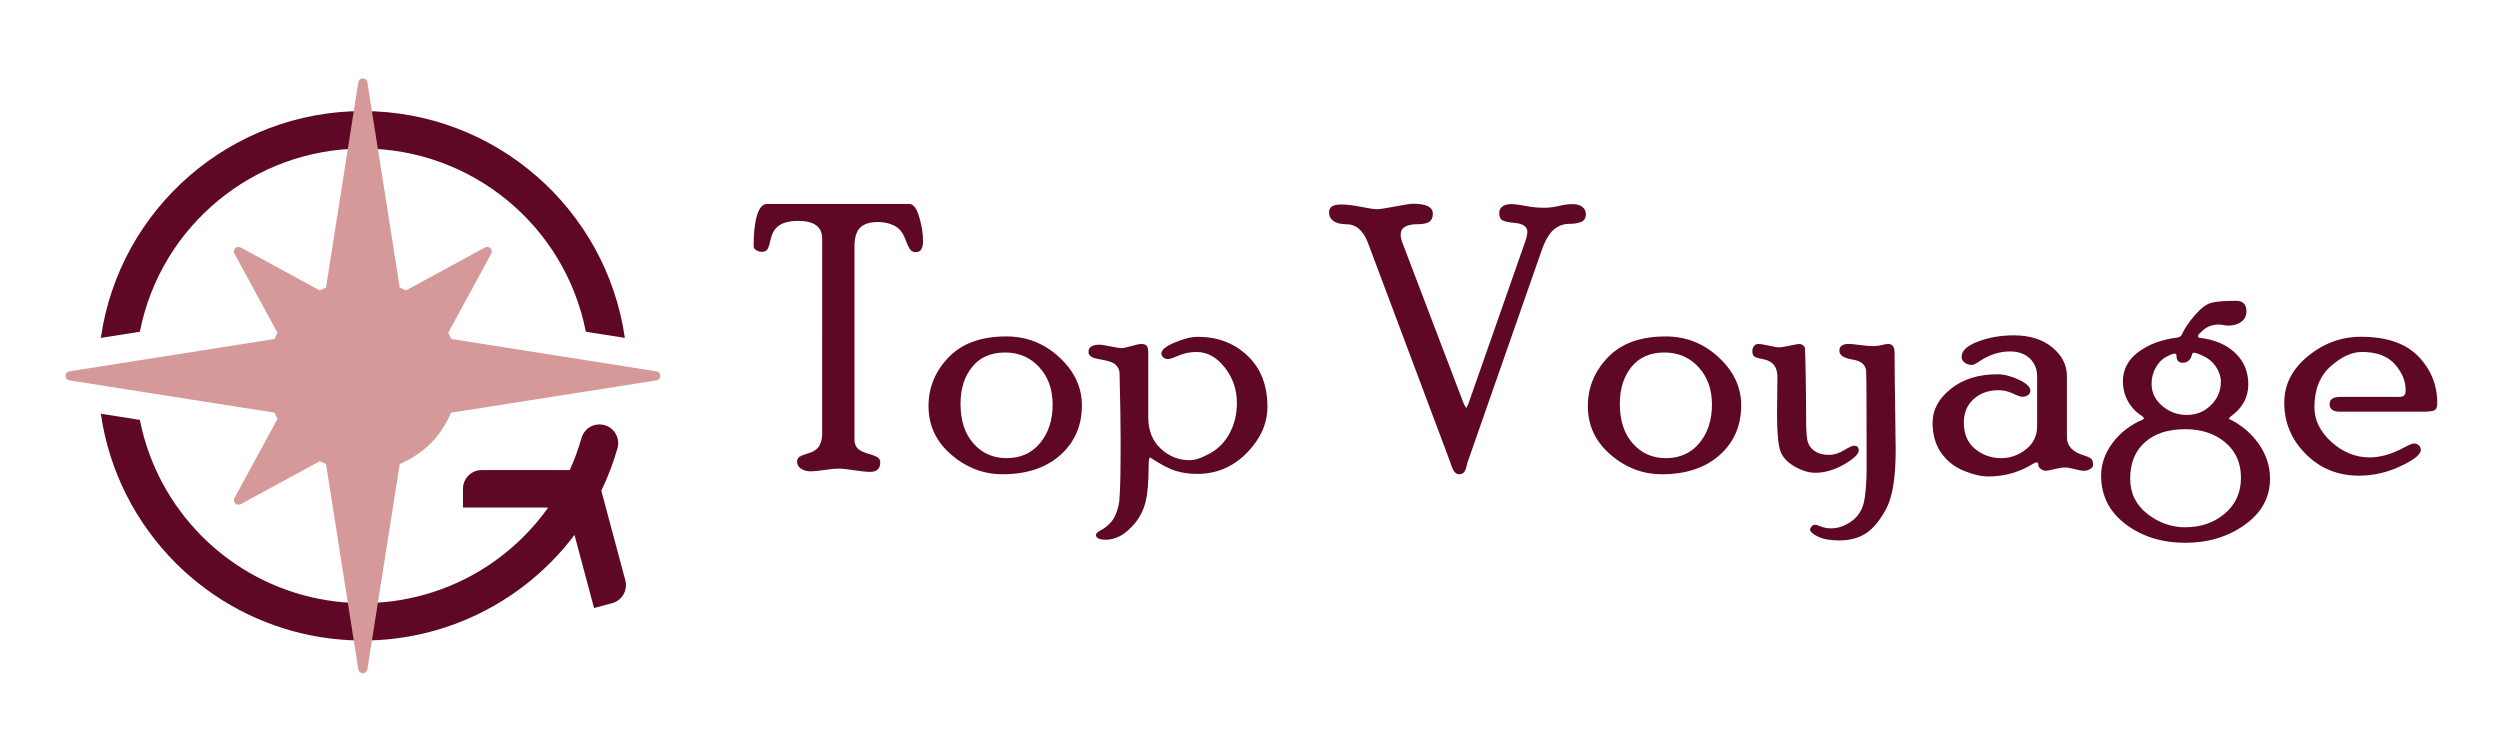
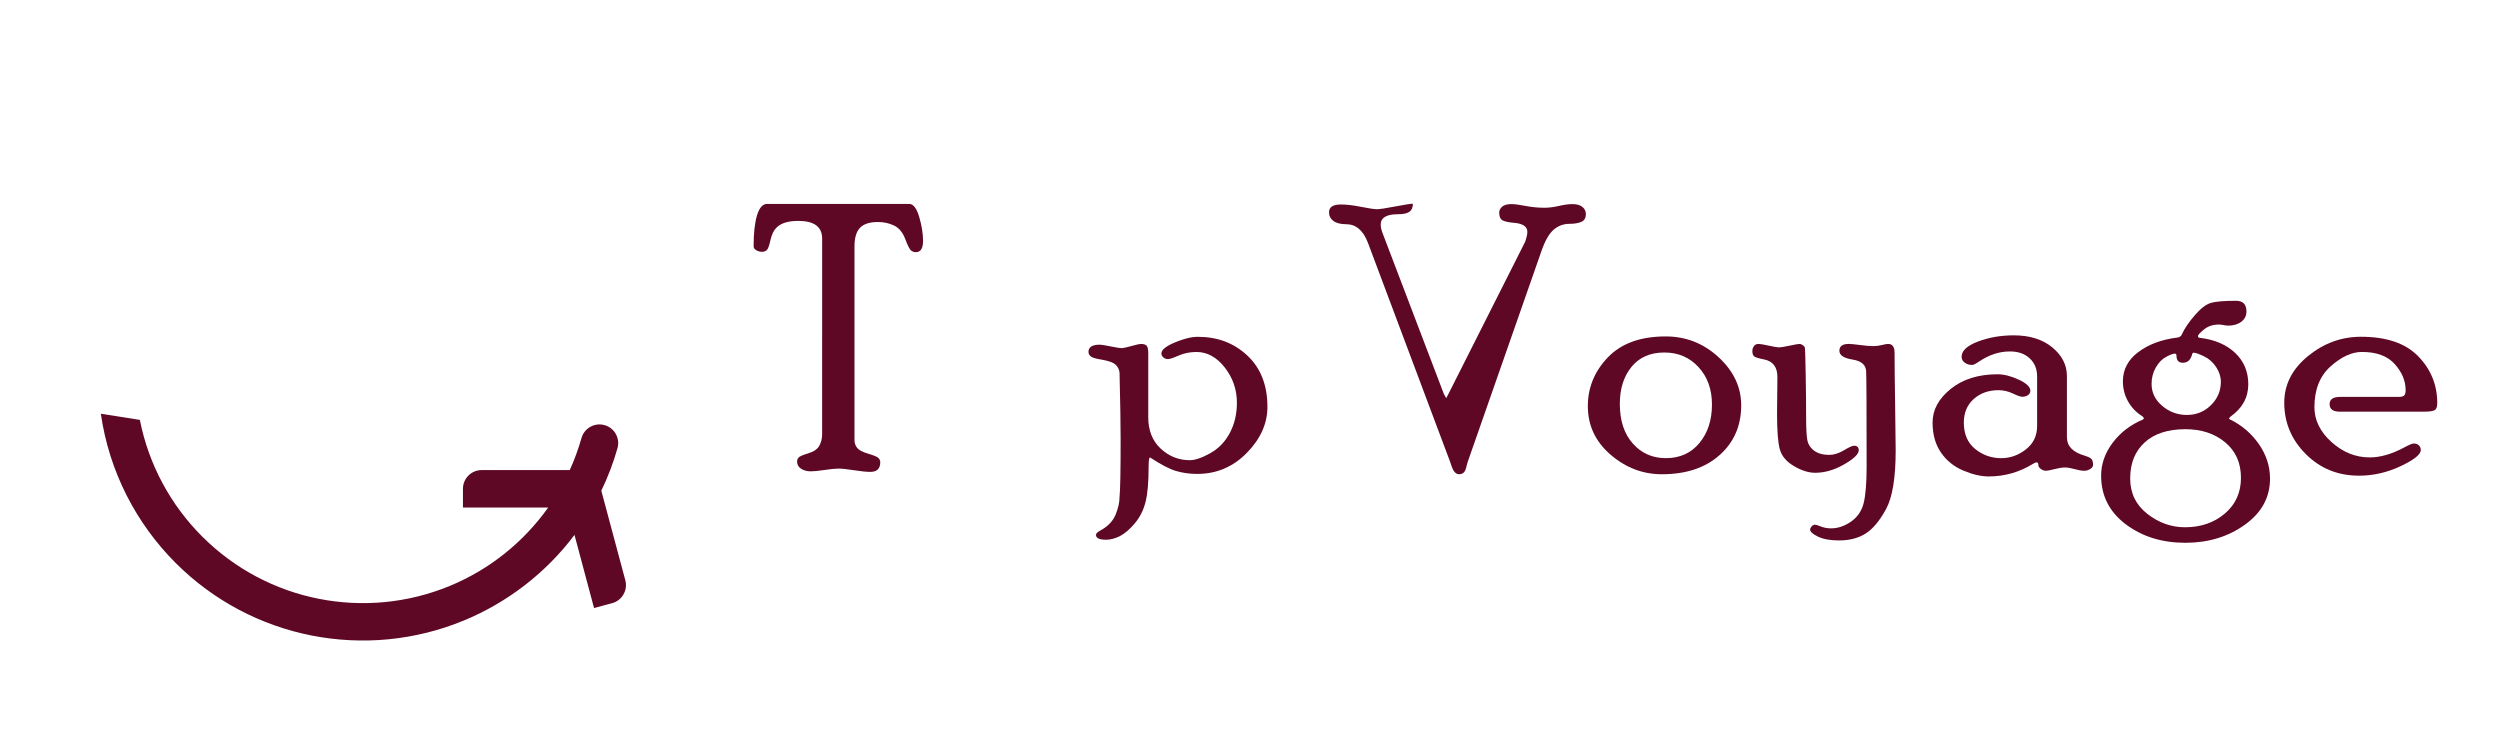
<svg xmlns="http://www.w3.org/2000/svg" version="1.1" baseProfile="tiny" id="Calque_1" x="0px" y="0px" width="200px" height="60px" viewBox="0 0 200 60" xml:space="preserve">
  <path fill="#5E0826" d="M35.992,46.87c3.17-1.31,5.881-3.487,7.865-6.268h-6.821v-1.5c0-0.824,0.672-1.497,1.499-1.497h7.047  c0.375-0.829,0.689-1.684,0.937-2.561c0.225-0.794,1.05-1.258,1.846-1.034c0.793,0.22,1.259,1.049,1.035,1.842  c-0.33,1.166-0.764,2.308-1.294,3.404l1.92,7.166c0.213,0.796-0.262,1.621-1.057,1.832l-1.445,0.389l-1.565-5.85  c-2.259,3.014-5.341,5.396-8.83,6.839c-7.864,3.258-16.985,1.497-23.075-4.592c-3.155-3.156-5.322-7.309-5.987-11.941l3.122,0.492  c0.711,3.604,2.484,6.831,4.985,9.329C21.404,48.153,29.237,49.663,35.992,46.87" />
-   <path fill="#5E0826" d="M29.026,8.887c10.542,0,19.469,7.774,20.963,18.145l-3.122-0.492c-1.667-8.49-9.131-14.655-17.841-14.655  c-8.706,0-16.17,6.167-17.838,14.655l-3.122,0.492C9.554,16.652,18.497,8.887,29.026,8.887" />
-   <path fill-rule="evenodd" fill="#D59999" d="M25.58,23.234c0.164-0.082,0.331-0.159,0.5-0.229l2.586-16.425  c0.03-0.18,0.181-0.31,0.361-0.31c0.186,0,0.337,0.129,0.362,0.31l2.589,16.425c0.169,0.069,0.334,0.146,0.498,0.229l6.323-3.438  c0.145-0.078,0.316-0.052,0.434,0.063c0.118,0.118,0.142,0.29,0.064,0.438l-3.438,6.322c0.083,0.163,0.16,0.327,0.23,0.498  l16.424,2.589c0.177,0.025,0.31,0.176,0.31,0.358c0,0.184-0.132,0.335-0.31,0.364l-16.424,2.586c-0.875,1.97-2.131,3.23-4.111,4.109  l-2.589,16.427c-0.025,0.177-0.176,0.308-0.362,0.308c-0.181,0-0.332-0.131-0.361-0.308l-2.586-16.427  c-0.169-0.068-0.335-0.146-0.5-0.227l-6.321,3.437c-0.146,0.076-0.32,0.054-0.435-0.065c-0.117-0.117-0.143-0.289-0.062-0.434  l3.438-6.323c-0.083-0.161-0.161-0.327-0.229-0.497L5.543,30.429c-0.18-0.029-0.308-0.181-0.308-0.364  c0-0.183,0.128-0.333,0.308-0.358l16.426-2.589c0.069-0.171,0.146-0.335,0.229-0.498l-3.438-6.322  c-0.081-0.147-0.055-0.319,0.062-0.438c0.115-0.114,0.289-0.141,0.435-0.063L25.58,23.234z" />
  <g>
    <path fill="#5E0826" d="M72.733,16.312c0.331,0,0.599,0.347,0.803,1.039s0.307,1.335,0.307,1.93s-0.193,0.893-0.578,0.893   c-0.138,0-0.264-0.044-0.378-0.131c-0.113-0.088-0.27-0.395-0.469-0.923s-0.496-0.887-0.889-1.076   c-0.394-0.188-0.824-0.283-1.29-0.283c-0.661,0-1.139,0.153-1.436,0.46c-0.296,0.306-0.444,0.805-0.444,1.495v15.493   c0,0.233,0.071,0.44,0.212,0.62c0.142,0.18,0.437,0.336,0.885,0.467c0.448,0.132,0.722,0.246,0.819,0.345   c0.098,0.099,0.146,0.212,0.146,0.341c0,0.513-0.268,0.769-0.802,0.769c-0.292,0-0.72-0.043-1.284-0.131   c-0.564-0.088-0.982-0.132-1.255-0.132c-0.253,0-0.623,0.036-1.109,0.109s-0.856,0.11-1.109,0.11c-0.302,0-0.56-0.069-0.773-0.207   c-0.214-0.139-0.321-0.331-0.321-0.577c0-0.119,0.039-0.225,0.117-0.318s0.336-0.206,0.775-0.338   c0.439-0.132,0.733-0.334,0.885-0.606c0.151-0.273,0.227-0.58,0.227-0.921V19.089c0-0.944-0.636-1.417-1.909-1.417   c-0.826,0-1.414,0.187-1.764,0.559c-0.214,0.217-0.369,0.548-0.466,0.993c-0.097,0.446-0.198,0.712-0.301,0.795   s-0.229,0.125-0.377,0.125c-0.158,0-0.309-0.042-0.452-0.125c-0.143-0.082-0.214-0.188-0.214-0.313   c0-1.063,0.092-1.895,0.277-2.494c0.185-0.599,0.453-0.899,0.804-0.899H72.733z" />
-     <path fill="#5E0826" d="M80.512,26.914c1.618,0,3.029,0.556,4.233,1.667s1.806,2.394,1.806,3.846c0,1.628-0.575,2.954-1.726,3.978   s-2.69,1.535-4.621,1.535c-1.521,0-2.888-0.521-4.102-1.564s-1.821-2.34-1.821-3.89c0-1.481,0.534-2.781,1.602-3.897   S78.494,26.914,80.512,26.914z M80.526,36.652c1.121,0,2.016-0.404,2.684-1.213c0.667-0.81,1.001-1.833,1.001-3.071   c0-1.219-0.358-2.218-1.075-2.998c-0.717-0.779-1.625-1.17-2.727-1.17c-1.131,0-2.009,0.383-2.632,1.148   c-0.624,0.766-0.936,1.752-0.936,2.961c0,1.336,0.346,2.394,1.039,3.173C78.572,36.263,79.454,36.652,80.526,36.652z" />
    <path fill="#5E0826" d="M89.563,39.759c0.059-0.555,0.087-2.092,0.087-4.611c0-1.216-0.029-2.991-0.087-5.326   c-0.02-0.243-0.12-0.454-0.3-0.635c-0.181-0.18-0.558-0.318-1.133-0.416c-0.439-0.068-0.724-0.152-0.855-0.251   c-0.132-0.099-0.197-0.223-0.197-0.37c0-0.385,0.303-0.577,0.909-0.577c0.117,0,0.406,0.046,0.866,0.139   c0.459,0.093,0.748,0.139,0.865,0.139c0.127,0,0.391-0.056,0.792-0.168s0.65-0.168,0.748-0.168c0.264,0,0.43,0.059,0.499,0.175   c0.068,0.117,0.103,0.297,0.103,0.54v5.154c0,1.051,0.331,1.886,0.994,2.504s1.438,0.927,2.325,0.927   c0.429,0,0.977-0.187,1.645-0.561c0.667-0.374,1.189-0.916,1.564-1.625c0.375-0.71,0.563-1.512,0.563-2.405   c0-1.059-0.324-2.001-0.972-2.827c-0.648-0.825-1.402-1.239-2.259-1.239c-0.517,0-0.992,0.096-1.426,0.285   c-0.434,0.19-0.719,0.285-0.855,0.285c-0.137,0-0.258-0.043-0.366-0.131s-0.161-0.195-0.161-0.322c0-0.285,0.357-0.579,1.073-0.88   c0.715-0.3,1.331-0.45,1.847-0.45c1.577,0,2.898,0.502,3.963,1.506c1.066,1.004,1.598,2.369,1.598,4.095   c0,1.335-0.549,2.563-1.649,3.685s-2.424,1.682-3.972,1.682c-0.594,0-1.156-0.078-1.686-0.233   c-0.531-0.156-1.224-0.517-2.081-1.083c-0.078,0-0.117,0.249-0.117,0.746c0,1.238-0.083,2.182-0.25,2.83   c-0.166,0.647-0.45,1.211-0.851,1.688c-0.401,0.478-0.795,0.816-1.181,1.017c-0.386,0.199-0.761,0.3-1.123,0.3   c-0.538,0-0.807-0.13-0.807-0.388c0-0.109,0.122-0.229,0.366-0.358c0.585-0.321,0.984-0.736,1.199-1.247   C89.456,40.67,89.563,40.196,89.563,39.759z" />
-     <path fill="#5E0826" d="M122.013,19.34c0.116-0.342,0.175-0.604,0.175-0.79c0-0.438-0.38-0.683-1.141-0.731   c-0.409-0.039-0.697-0.106-0.862-0.203c-0.166-0.096-0.249-0.299-0.249-0.607c0-0.184,0.08-0.343,0.241-0.479   c0.16-0.135,0.401-0.202,0.722-0.202c0.272,0,0.654,0.049,1.146,0.146c0.491,0.098,0.995,0.146,1.511,0.146   c0.36,0,0.747-0.049,1.16-0.146c0.413-0.097,0.775-0.146,1.087-0.146c0.341,0,0.604,0.074,0.788,0.225   c0.185,0.149,0.277,0.34,0.277,0.572c0,0.318-0.124,0.528-0.373,0.63c-0.248,0.102-0.563,0.152-0.943,0.152   c-0.468,0-0.885,0.153-1.25,0.46c-0.365,0.308-0.694,0.88-0.987,1.719l-5.907,16.89c-0.02,0.059-0.056,0.195-0.109,0.409   c-0.053,0.215-0.127,0.36-0.224,0.438s-0.212,0.117-0.348,0.117c-0.115,0-0.224-0.049-0.325-0.146s-0.19-0.261-0.269-0.489   c-0.077-0.229-0.125-0.368-0.145-0.417l-6.551-17.46c-0.38-0.994-0.96-1.491-1.74-1.491c-0.448,0-0.79-0.087-1.023-0.261   c-0.234-0.174-0.351-0.406-0.351-0.695c0-0.416,0.317-0.623,0.951-0.623c0.439,0,0.977,0.063,1.611,0.189s1.061,0.19,1.275,0.19   c0.205,0,0.69-0.073,1.457-0.22s1.238-0.219,1.414-0.219c1.064,0,1.597,0.266,1.597,0.797c0,0.3-0.093,0.515-0.278,0.645   c-0.186,0.131-0.492,0.196-0.921,0.196c-0.917,0-1.375,0.277-1.375,0.833c0,0.205,0.059,0.454,0.176,0.746l4.877,12.799   l0.189,0.336l0.161-0.307L122.013,19.34z" />
+     <path fill="#5E0826" d="M122.013,19.34c0.116-0.342,0.175-0.604,0.175-0.79c0-0.438-0.38-0.683-1.141-0.731   c-0.409-0.039-0.697-0.106-0.862-0.203c-0.166-0.096-0.249-0.299-0.249-0.607c0-0.184,0.08-0.343,0.241-0.479   c0.16-0.135,0.401-0.202,0.722-0.202c0.272,0,0.654,0.049,1.146,0.146c0.491,0.098,0.995,0.146,1.511,0.146   c0.36,0,0.747-0.049,1.16-0.146c0.413-0.097,0.775-0.146,1.087-0.146c0.341,0,0.604,0.074,0.788,0.225   c0.185,0.149,0.277,0.34,0.277,0.572c0,0.318-0.124,0.528-0.373,0.63c-0.248,0.102-0.563,0.152-0.943,0.152   c-0.468,0-0.885,0.153-1.25,0.46c-0.365,0.308-0.694,0.88-0.987,1.719l-5.907,16.89c-0.02,0.059-0.056,0.195-0.109,0.409   c-0.053,0.215-0.127,0.36-0.224,0.438s-0.212,0.117-0.348,0.117c-0.115,0-0.224-0.049-0.325-0.146s-0.19-0.261-0.269-0.489   c-0.077-0.229-0.125-0.368-0.145-0.417l-6.551-17.46c-0.38-0.994-0.96-1.491-1.74-1.491c-0.448,0-0.79-0.087-1.023-0.261   c-0.234-0.174-0.351-0.406-0.351-0.695c0-0.416,0.317-0.623,0.951-0.623c0.439,0,0.977,0.063,1.611,0.189s1.061,0.19,1.275,0.19   c0.205,0,0.69-0.073,1.457-0.22s1.238-0.219,1.414-0.219c0,0.3-0.093,0.515-0.278,0.645   c-0.186,0.131-0.492,0.196-0.921,0.196c-0.917,0-1.375,0.277-1.375,0.833c0,0.205,0.059,0.454,0.176,0.746l4.877,12.799   l0.189,0.336l0.161-0.307L122.013,19.34z" />
    <path fill="#5E0826" d="M133.257,26.914c1.618,0,3.029,0.556,4.233,1.667s1.806,2.394,1.806,3.846c0,1.628-0.575,2.954-1.726,3.978   s-2.69,1.535-4.62,1.535c-1.521,0-2.889-0.521-4.103-1.564c-1.213-1.043-1.82-2.34-1.82-3.89c0-1.481,0.534-2.781,1.602-3.897   S131.239,26.914,133.257,26.914z M133.271,36.652c1.121,0,2.016-0.404,2.684-1.213c0.668-0.81,1.002-1.833,1.002-3.071   c0-1.219-0.358-2.218-1.075-2.998c-0.717-0.779-1.626-1.17-2.728-1.17c-1.131,0-2.008,0.383-2.632,1.148s-0.936,1.752-0.936,2.961   c0,1.336,0.346,2.394,1.038,3.173C131.317,36.263,132.199,36.652,133.271,36.652z" />
    <path fill="#5E0826" d="M148.321,35.658c0.252,0,0.378,0.122,0.378,0.365c0,0.303-0.389,0.678-1.167,1.126   c-0.778,0.449-1.552,0.673-2.32,0.673c-0.525,0-1.089-0.178-1.692-0.532c-0.604-0.355-0.979-0.798-1.131-1.329   c-0.15-0.53-0.226-1.486-0.226-2.869l0.029-2.934c0-0.789-0.352-1.256-1.054-1.402c-0.409-0.078-0.67-0.155-0.782-0.229   c-0.112-0.074-0.168-0.22-0.168-0.437c0-0.158,0.044-0.294,0.132-0.407s0.206-0.17,0.353-0.17c0.137,0,0.416,0.046,0.836,0.139   c0.421,0.093,0.69,0.139,0.808,0.139c0.137,0,0.42-0.046,0.851-0.139s0.699-0.139,0.808-0.139c0.068,0,0.151,0.034,0.249,0.102   c0.098,0.068,0.154,0.142,0.169,0.22c0.015,0.077,0.034,0.754,0.059,2.028c0.024,1.275,0.036,2.448,0.036,3.519   c0,0.817,0.029,1.409,0.088,1.774c0.058,0.365,0.239,0.661,0.544,0.891c0.306,0.229,0.709,0.343,1.213,0.343   c0.378,0,0.77-0.122,1.177-0.366C147.915,35.78,148.187,35.658,148.321,35.658z M151.052,27.514c0.342,0,0.514,0.238,0.514,0.716   c0,0.946,0.015,2.325,0.044,4.139s0.044,3.032,0.044,3.655c0,2.185-0.254,3.746-0.763,4.688c-0.508,0.94-1.053,1.596-1.634,1.967   c-0.581,0.37-1.292,0.556-2.132,0.556c-0.713,0-1.277-0.103-1.692-0.308c-0.416-0.204-0.623-0.39-0.623-0.556   c0-0.078,0.039-0.163,0.117-0.256s0.17-0.139,0.277-0.139c0.078,0,0.236,0.049,0.476,0.146c0.238,0.097,0.509,0.146,0.812,0.146   c0.546,0,1.079-0.183,1.602-0.547c0.521-0.365,0.857-0.868,1.009-1.51c0.15-0.643,0.227-1.601,0.227-2.875   c0-4.572-0.013-7.116-0.037-7.632c-0.024-0.515-0.387-0.829-1.089-0.94c-0.702-0.112-1.053-0.346-1.053-0.702   c0-0.365,0.249-0.548,0.748-0.548c0.166,0,0.467,0.029,0.902,0.087c0.435,0.059,0.794,0.088,1.078,0.088   c0.215,0,0.439-0.029,0.675-0.088C150.787,27.543,150.954,27.514,151.052,27.514z" />
    <path fill="#5E0826" d="M165.354,34.988c0,0.7,0.468,1.188,1.404,1.46c0.233,0.068,0.406,0.147,0.519,0.236   s0.168,0.257,0.168,0.504c0,0.128-0.075,0.239-0.227,0.333c-0.151,0.093-0.314,0.141-0.489,0.141c-0.186,0-0.437-0.044-0.753-0.132   c-0.317-0.088-0.573-0.132-0.769-0.132c-0.224,0-0.507,0.044-0.848,0.132c-0.342,0.088-0.57,0.132-0.688,0.132   c-0.137,0-0.271-0.049-0.402-0.146c-0.131-0.098-0.197-0.195-0.197-0.293c0-0.155-0.049-0.233-0.146-0.233   c-0.068,0-0.155,0.034-0.263,0.103c-1.102,0.682-2.291,1.023-3.568,1.023c-0.604,0-1.279-0.156-2.025-0.468   c-0.745-0.313-1.343-0.792-1.791-1.44s-0.673-1.45-0.673-2.406c0-1.014,0.484-1.91,1.452-2.69c0.969-0.779,2.217-1.17,3.744-1.17   c0.516,0,1.082,0.145,1.7,0.432c0.618,0.288,0.927,0.583,0.927,0.885c0,0.146-0.063,0.264-0.189,0.351   c-0.127,0.088-0.283,0.132-0.469,0.132c-0.126,0-0.375-0.088-0.745-0.263c-0.371-0.176-0.751-0.264-1.141-0.264   c-0.8,0-1.463,0.236-1.989,0.707c-0.526,0.472-0.789,1.102-0.789,1.889c0,0.914,0.302,1.616,0.906,2.107s1.302,0.736,2.091,0.736   c0.712,0,1.368-0.233,1.967-0.701c0.6-0.469,0.899-1.092,0.899-1.872v-3.963c0-0.595-0.196-1.077-0.591-1.447   c-0.394-0.371-0.921-0.556-1.582-0.556c-0.847,0-1.668,0.268-2.466,0.804c-0.272,0.186-0.457,0.278-0.555,0.278   c-0.233,0-0.433-0.062-0.598-0.184c-0.165-0.121-0.248-0.279-0.248-0.475c0-0.478,0.437-0.883,1.309-1.214   c0.873-0.331,1.825-0.497,2.859-0.497c1.276,0,2.305,0.321,3.085,0.964s1.17,1.406,1.17,2.292V34.988z" />
    <path fill="#5E0826" d="M178.315,33.474l0.044,0.059c0.968,0.469,1.75,1.132,2.347,1.99s0.896,1.78,0.896,2.766   c0,1.502-0.673,2.733-2.019,3.694c-1.345,0.96-2.93,1.44-4.752,1.44c-1.872,0-3.464-0.495-4.774-1.484   c-1.312-0.99-1.967-2.285-1.967-3.885c0-0.937,0.308-1.814,0.924-2.634s1.423-1.438,2.421-1.858l0.088-0.103l-0.118-0.146   c-0.49-0.302-0.876-0.699-1.155-1.191c-0.279-0.491-0.419-1.029-0.419-1.614c0-0.944,0.412-1.727,1.236-2.345   s1.871-1.006,3.14-1.161c0.155-0.02,0.268-0.098,0.336-0.233c0.204-0.466,0.548-0.978,1.03-1.535   c0.481-0.558,0.918-0.893,1.308-1.004s1.057-0.167,2.002-0.167c0.556,0,0.833,0.285,0.833,0.856c0,0.339-0.137,0.612-0.41,0.82   s-0.625,0.312-1.055,0.312c-0.098,0-0.22-0.015-0.366-0.044s-0.269-0.044-0.366-0.044c-0.479,0-0.879,0.132-1.201,0.396   c-0.321,0.263-0.482,0.438-0.482,0.526c0,0.098,0.063,0.146,0.19,0.146c1.171,0.146,2.104,0.551,2.797,1.213   c0.693,0.663,1.04,1.495,1.04,2.499c0,1.062-0.481,1.929-1.442,2.601L178.315,33.474z M174.802,42.181   c1.263,0,2.324-0.366,3.185-1.096c0.86-0.73,1.29-1.686,1.29-2.863c0-1.188-0.421-2.133-1.261-2.834   c-0.841-0.701-1.902-1.052-3.185-1.052c-1.399,0-2.485,0.353-3.258,1.059s-1.158,1.668-1.158,2.886c0,1.168,0.456,2.11,1.369,2.826   C172.698,41.822,173.704,42.181,174.802,42.181z M174.947,33.196c0.757,0,1.399-0.261,1.928-0.781s0.793-1.146,0.793-1.877   c0-0.399-0.126-0.791-0.379-1.176c-0.252-0.385-0.579-0.672-0.981-0.862c-0.402-0.189-0.672-0.285-0.808-0.285   c-0.067,0-0.111,0.044-0.131,0.132c-0.116,0.448-0.363,0.673-0.741,0.673c-0.34,0-0.51-0.19-0.51-0.57   c0-0.107-0.043-0.161-0.131-0.161c-0.136,0-0.366,0.086-0.69,0.256c-0.325,0.171-0.602,0.453-0.829,0.848   c-0.229,0.394-0.342,0.835-0.342,1.321c0,0.691,0.285,1.278,0.857,1.761S174.211,33.196,174.947,33.196z" />
    <path fill="#5E0826" d="M191.881,31.754c0.225,0,0.375-0.038,0.453-0.116c0.078-0.077,0.117-0.218,0.117-0.421   c0-0.744-0.29-1.44-0.87-2.088c-0.58-0.648-1.455-0.973-2.625-0.973c-0.81,0-1.645,0.385-2.508,1.154   c-0.862,0.769-1.294,1.858-1.294,3.27c0,1.031,0.455,1.958,1.364,2.781c0.91,0.822,1.93,1.232,3.059,1.232   c0.856,0,1.781-0.268,2.774-0.804c0.379-0.205,0.627-0.308,0.744-0.308c0.175,0,0.313,0.05,0.416,0.148   c0.102,0.1,0.153,0.223,0.153,0.371c0,0.356-0.539,0.787-1.616,1.294s-2.186,0.761-3.326,0.761c-1.688,0-3.105-0.575-4.256-1.726   s-1.726-2.52-1.726-4.109c0-1.452,0.631-2.695,1.894-3.729s2.679-1.55,4.248-1.55c2.038,0,3.563,0.521,4.577,1.564   s1.521,2.291,1.521,3.743c0,0.313-0.077,0.505-0.233,0.578c-0.155,0.073-0.442,0.109-0.861,0.109h-6.7   c-0.545,0-0.817-0.202-0.817-0.607c0-0.385,0.282-0.577,0.848-0.577H191.881z" />
  </g>
</svg>